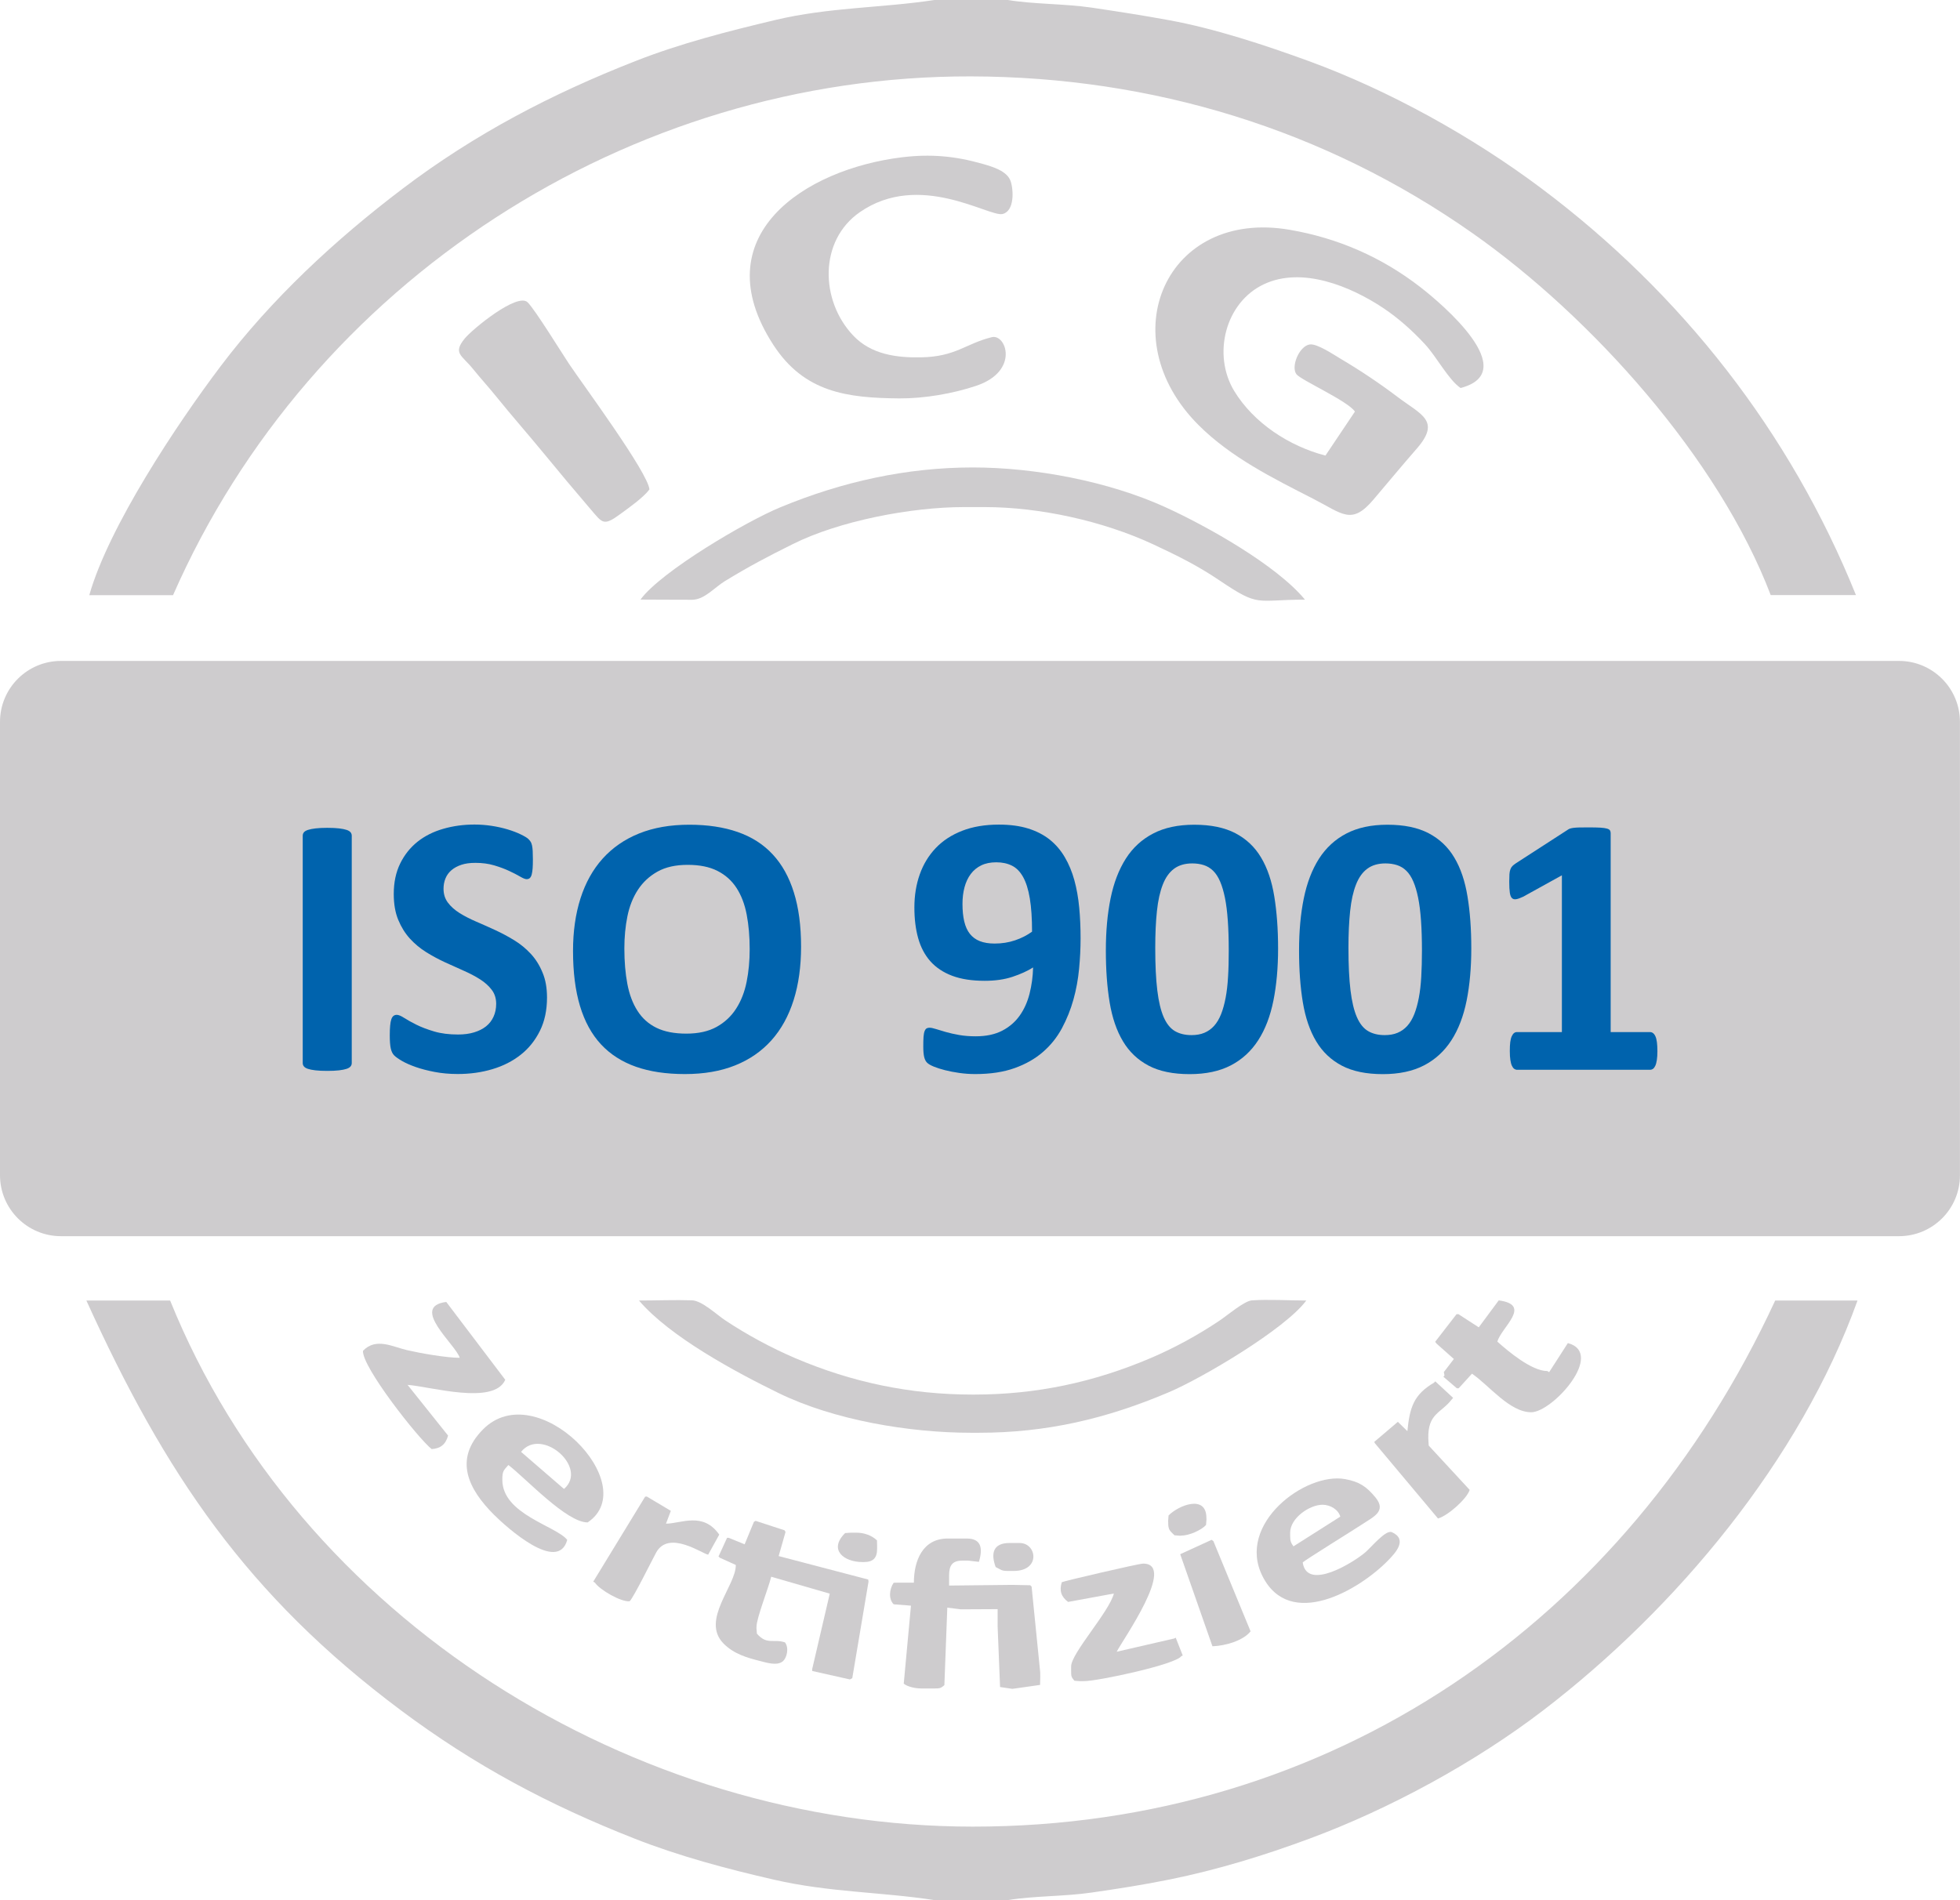
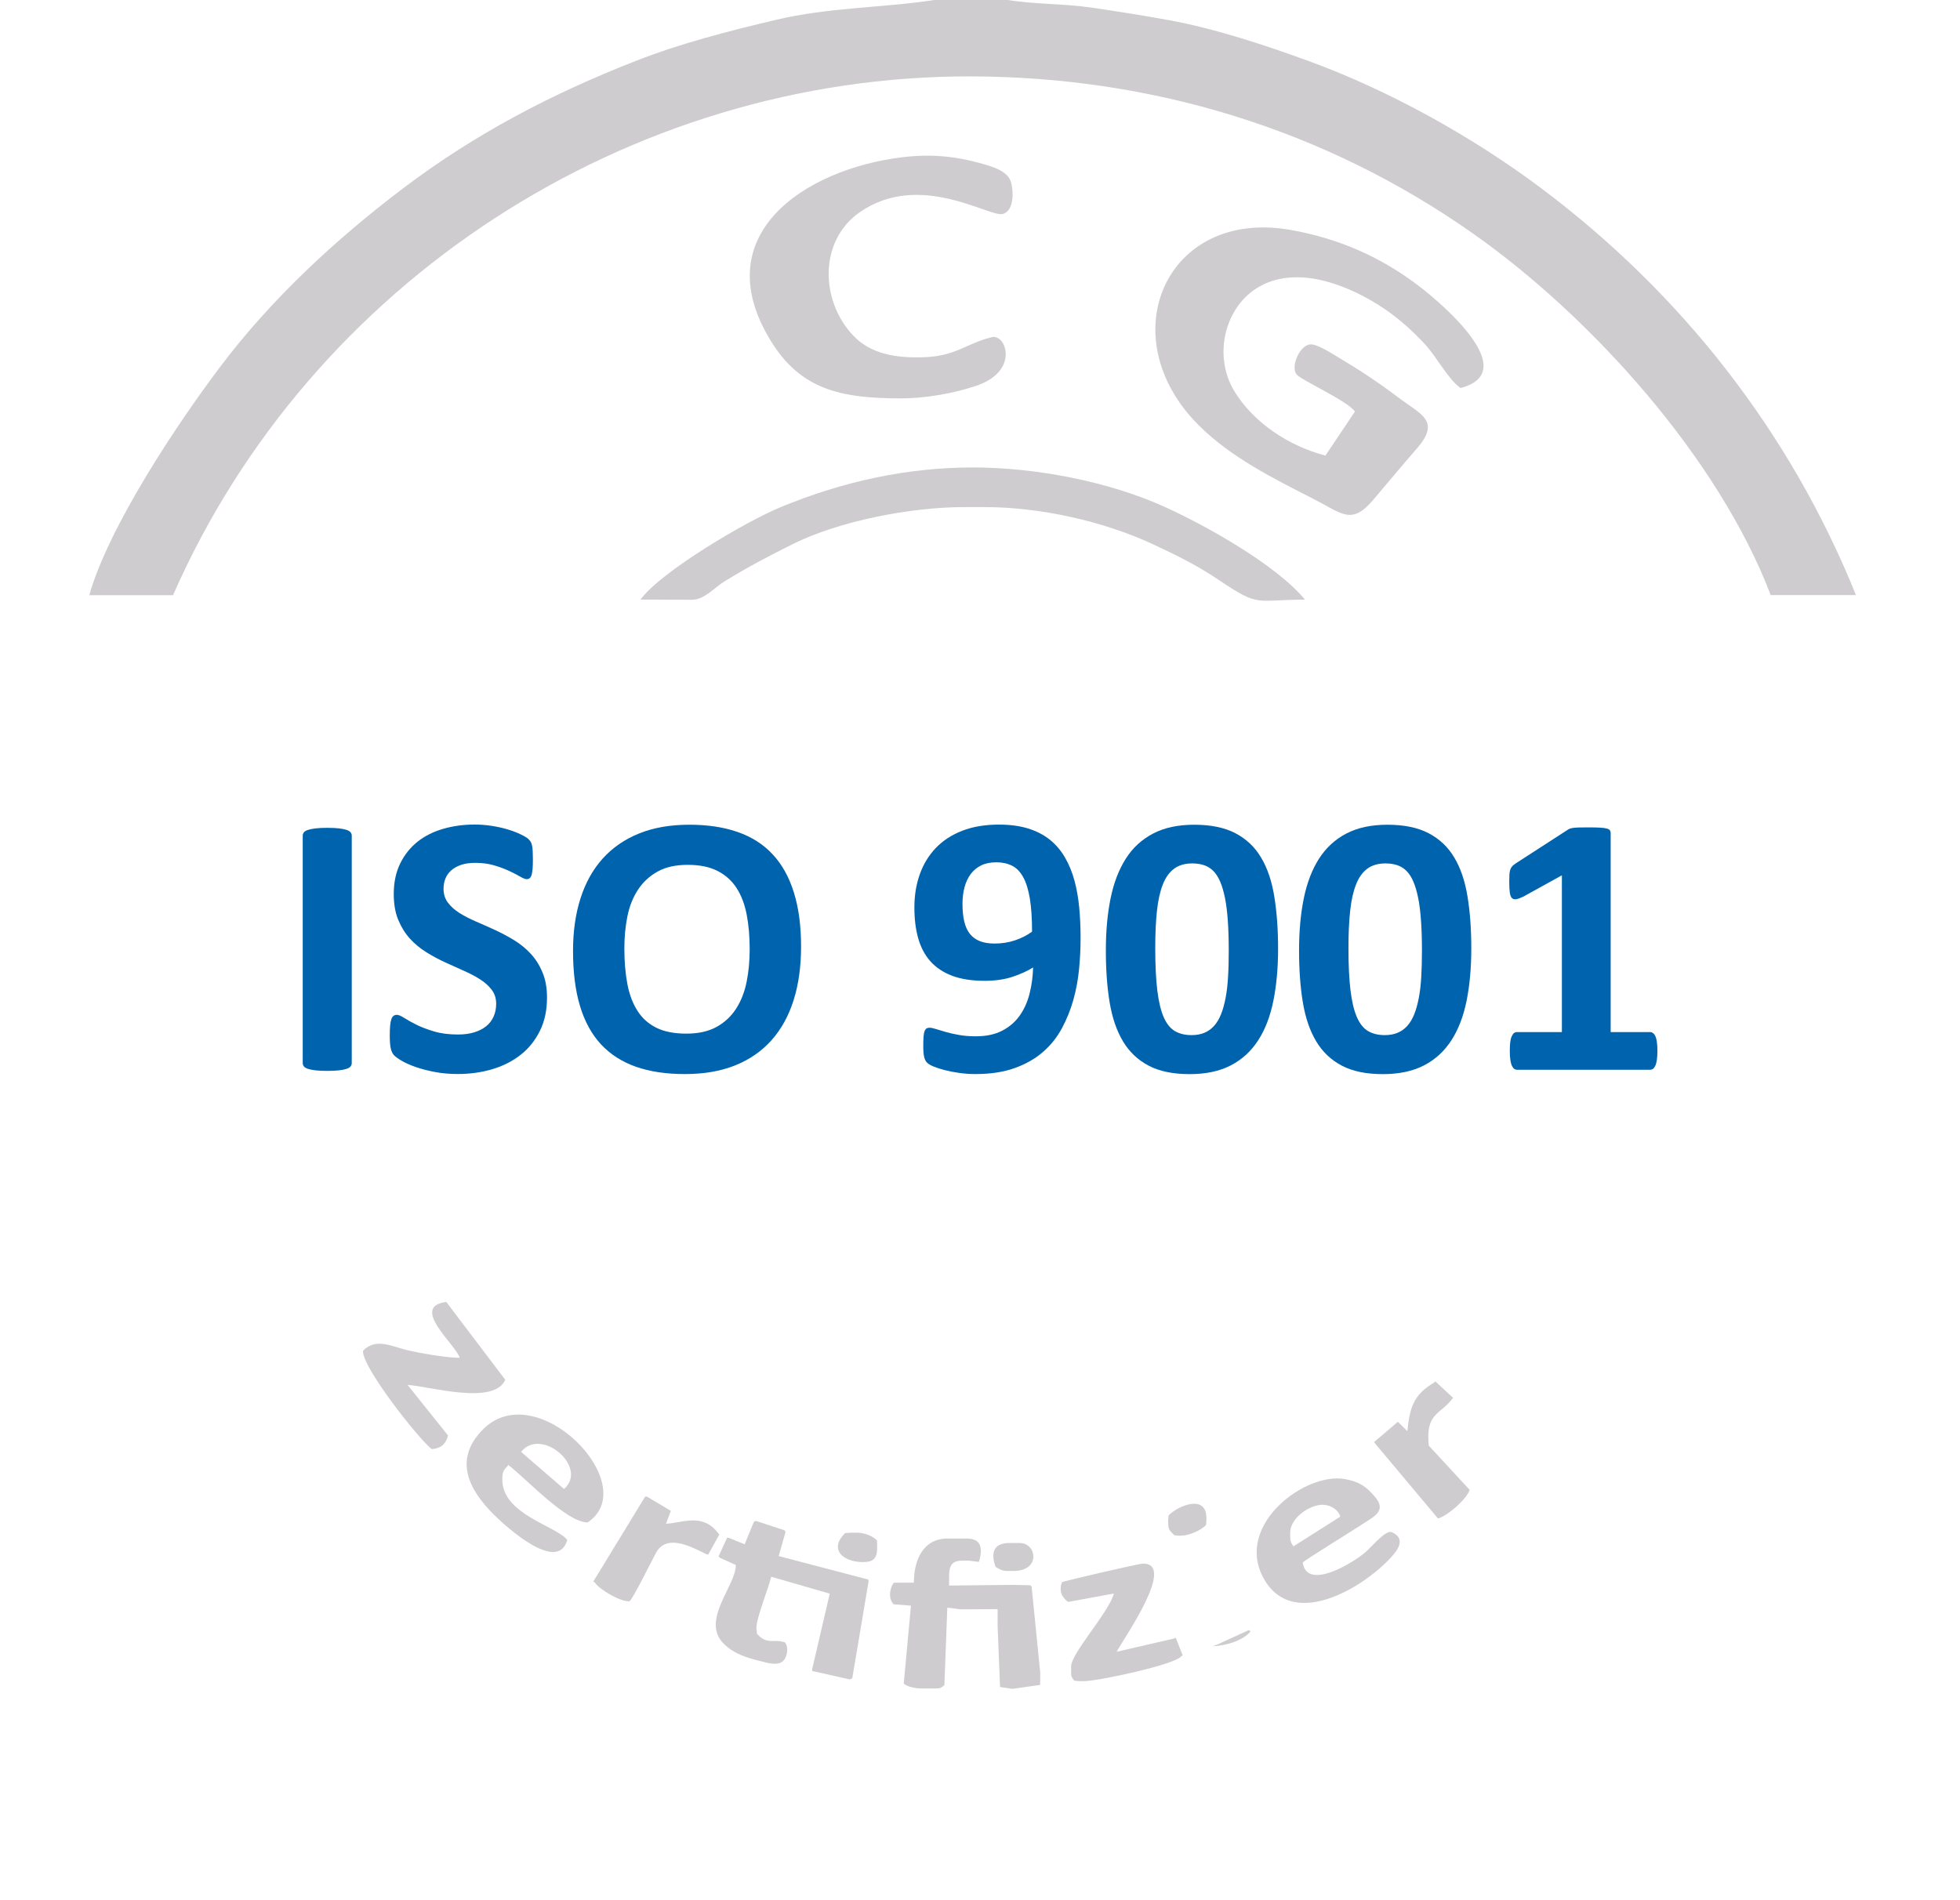
<svg xmlns="http://www.w3.org/2000/svg" x="0px" y="0px" width="31.499px" height="30.543px" viewBox="0 0 31.499 30.543" style="enable-background:new 0 0 31.499 30.543;" xml:space="preserve">
  <style type="text/css">	.st0{fill-rule:evenodd;clip-rule:evenodd;fill:#CECCCE;}	.st1{fill:#0063AD;}</style>
  <defs />
  <g>
    <path class="st0" d="M10.293,9.638c0.276,0,0.554,0.004,0.83,0.003c0.198-0.001,0.361-0.199,0.527-0.3  c0.391-0.239,0.678-0.389,1.085-0.592c0.755-0.379,1.916-0.598,2.756-0.598h0.331c0.888,0,1.902,0.223,2.709,0.598  c0.39,0.182,0.711,0.34,1.071,0.583c0.645,0.436,0.573,0.307,1.37,0.307c-0.459-0.557-1.583-1.186-2.245-1.487  c-0.915-0.416-2.093-0.638-3.093-0.638c-1.07,0-2.106,0.231-3.092,0.64C11.998,8.377,10.626,9.183,10.293,9.638L10.293,9.638z" />
    <path class="st0" d="M15.253,25.322c0-0.159,0.052-0.236,0.213-0.236h0.094l0.172,0.02c0.066-0.219,0.038-0.375-0.195-0.375H15.23  c-0.404,0-0.543,0.359-0.543,0.709l-0.165,0l-0.071,0l-0.089,0.002c-0.066,0.095-0.089,0.257,0,0.346l0.278,0.022l-0.116,1.254  c0.064,0.052,0.191,0.077,0.281,0.077h0.213c0.087,0,0.099-0.002,0.159-0.053l0.047-1.246l0.218,0.027l0.591-0.003v0.283  l0.039,0.969l0.196,0.029l0.048-0.006l0.399-0.057l0.003-0.132l-0.001-0.071l-0.138-1.377l-0.022-0.022l-0.288-0.006l-1.016,0.011  V25.322L15.253,25.322z" />
    <path class="st0" d="M17.946,26.551c0.096-0.19,0.968-1.417,0.425-1.417c-0.073,0-1.29,0.285-1.307,0.299  c-0.044,0.139-0.007,0.236,0.101,0.317l0.736-0.135c-0.076,0.297-0.687,0.96-0.687,1.172v0.071c0,0.087,0.002,0.099,0.053,0.159  l0.088,0.007l0.071-0.001c0.215,0,1.47-0.266,1.559-0.402l0.023-0.009l-0.113-0.287l-0.025,0.013L17.946,26.551L17.946,26.551z" />
    <path class="st0" d="M18.986,24.684c0.119,0,0.318-0.084,0.396-0.171l0.007-0.088l-0.001-0.024c0-0.384-0.448-0.204-0.608-0.041  l-0.007,0.088l0.001,0.024c0,0.12,0.023,0.13,0.101,0.207l0.088,0.007L18.986,24.684L18.986,24.684z" />
    <path class="st0" d="M13.582,24.643c-0.273,0.27-0.018,0.466,0.277,0.466h0.024c0.149,0,0.213-0.064,0.213-0.213V24.85  l-0.002-0.089c-0.086-0.083-0.212-0.124-0.328-0.124h-0.095L13.582,24.643L13.582,24.643z" />
    <path class="st0" d="M16.222,24.803c-0.261,0-0.302,0.166-0.221,0.386c0.091,0.045,0.092,0.063,0.197,0.063h0.094  c0.437,0,0.372-0.449,0.095-0.449H16.222L16.222,24.803z" />
-     <path class="st0" d="M30.518,19.871H0.98c-0.541,0-0.98-0.439-0.98-0.98v-7.287c0-0.542,0.439-0.98,0.98-0.98h29.538  c0.542,0,0.98,0.439,0.98,0.98v7.287C31.499,19.432,31.06,19.871,30.518,19.871z" />
    <path class="st0" d="M16.198,0h-1.181c-0.846,0.129-1.691,0.115-2.56,0.322c-0.759,0.181-1.518,0.374-2.246,0.66  C8.864,1.51,7.63,2.154,6.473,3.031c-1.08,0.818-2.111,1.774-2.929,2.858c-0.7,0.927-1.798,2.579-2.109,3.678h1.346  c2.212-5.041,7.325-8.353,12.825-8.339c2.908,0.007,5.678,0.847,8.061,2.522c1.91,1.343,3.953,3.618,4.79,5.816h1.37  c-1.056-2.619-2.803-4.849-5.058-6.54c-1.106-0.829-2.443-1.572-3.741-2.046c-0.705-0.257-1.511-0.523-2.248-0.657  c-0.421-0.077-0.817-0.138-1.24-0.201C17.098,0.058,16.614,0.069,16.198,0L16.198,0z" />
-     <path class="st0" d="M15.017,30.543h1.181c0.417-0.069,0.901-0.057,1.344-0.121c0.434-0.063,0.823-0.123,1.254-0.21  c0.769-0.156,1.513-0.384,2.249-0.657c1.288-0.477,2.661-1.224,3.752-2.059c2.143-1.641,4.134-4.027,5.055-6.591h-1.323  c-2.388,5.165-7.135,8.459-12.897,8.457c-5.449-0.002-10.825-3.33-12.898-8.457H2.687H1.364h0.024  c1.262,2.78,2.577,4.737,5.057,6.589c1.189,0.888,2.372,1.517,3.751,2.06c0.719,0.283,1.492,0.489,2.244,0.661  C13.33,30.42,14.158,30.411,15.017,30.543L15.017,30.543z" />
    <path class="st0" d="M21.775,6.616l-0.474,0.707c-0.58-0.15-1.153-0.523-1.466-1.038c-0.353-0.582-0.148-1.425,0.481-1.718  c0.614-0.286,1.392,0.037,1.915,0.385c0.243,0.162,0.471,0.367,0.67,0.582c0.186,0.2,0.379,0.573,0.572,0.703  c0.995-0.26-0.304-1.356-0.646-1.621c-0.622-0.482-1.325-0.789-2.099-0.922c-1.988-0.343-2.89,1.717-1.465,3.14  c0.52,0.519,1.193,0.852,1.84,1.183c0.477,0.244,0.618,0.43,0.972,0.011c0.23-0.272,0.461-0.549,0.695-0.818  c0.391-0.45,0.067-0.544-0.312-0.831c-0.28-0.213-0.602-0.428-0.905-0.607c-0.112-0.066-0.388-0.254-0.505-0.235  c-0.171,0.027-0.306,0.361-0.212,0.48C20.912,6.112,21.663,6.447,21.775,6.616L21.775,6.616z" />
    <path class="st0" d="M14.498,2.528c-1.569,0.19-3.206,1.264-2.07,3.015c0.497,0.766,1.186,0.854,2.024,0.861  c0.396,0.003,0.862-0.076,1.238-0.203c0.698-0.235,0.48-0.839,0.248-0.781c-0.423,0.105-0.575,0.313-1.133,0.324  c-0.398,0.008-0.806-0.046-1.094-0.351c-0.53-0.56-0.554-1.524,0.108-1.983c0.96-0.665,2.076,0.082,2.293,0.03  c0.194-0.046,0.178-0.389,0.129-0.53c-0.058-0.165-0.299-0.233-0.454-0.277C15.347,2.507,14.952,2.473,14.498,2.528L14.498,2.528z" />
-     <path class="st0" d="M10.269,20.905c0.497,0.584,1.556,1.152,2.244,1.488c0.895,0.437,2.107,0.638,3.094,0.638h0.118  c1.095,0,2.055-0.225,3.058-0.651c0.54-0.229,1.876-1.02,2.21-1.475c-0.267,0-0.621-0.021-0.876-0.002  c-0.121,0.009-0.403,0.249-0.522,0.328c-0.345,0.231-0.72,0.436-1.102,0.599c-0.915,0.39-1.841,0.587-2.838,0.587h-0.024  c-1.001,0-1.94-0.196-2.859-0.589c-0.378-0.162-0.777-0.378-1.119-0.606c-0.141-0.094-0.371-0.314-0.531-0.32  C10.849,20.893,10.547,20.905,10.269,20.905L10.269,20.905z" />
-     <path class="st0" d="M10.437,7.868c-0.021-0.27-1.07-1.687-1.292-2.019C9.019,5.659,8.6,4.979,8.48,4.86  C8.316,4.696,7.589,5.293,7.468,5.442C7.273,5.682,7.422,5.708,7.6,5.929c0.123,0.153,0.255,0.296,0.378,0.449  c0.246,0.305,0.505,0.598,0.753,0.9c0.247,0.301,0.501,0.605,0.754,0.9c0.2,0.233,0.21,0.287,0.491,0.08  C10.112,8.158,10.338,7.999,10.437,7.868L10.437,7.868z" />
    <path class="st0" d="M12.624,24.626l-0.015-0.027l-0.465-0.152l-0.028,0.016l-0.149,0.361l-0.255-0.104l-0.027-0.001l-0.138,0.301  l0.024,0.021l0.254,0.115c0.005,0.332-0.567,0.887-0.197,1.263c0.166,0.168,0.377,0.228,0.592,0.282  c0.098,0.025,0.264,0.078,0.356,0.007c0.071-0.055,0.108-0.22,0.039-0.308c-0.184-0.061-0.288,0.047-0.451-0.14l-0.007-0.088  l0.001-0.024c0-0.139,0.193-0.622,0.236-0.803l0.941,0.272l-0.282,1.211l0,0.032l0.606,0.136l0.038-0.021l0.261-1.551l-0.005-0.034  l-1.439-0.377L12.624,24.626L12.624,24.626z" />
    <path class="st0" d="M8.374,23.338c0.327-0.409,1.089,0.253,0.69,0.596L8.374,23.338L8.374,23.338z M8.073,23.787  c0-0.145,0.021-0.15,0.097-0.238c0.28,0.213,0.933,0.924,1.274,0.923c0.897-0.601-0.817-2.371-1.683-1.494  c-0.474,0.48-0.236,0.957,0.177,1.37c0.212,0.211,1.03,0.945,1.178,0.405C8.937,24.527,8.073,24.342,8.073,23.787L8.073,23.787z" />
    <path class="st0" d="M20.734,24.637c0-0.235,0.312-0.449,0.52-0.449c0.127,0,0.255,0.079,0.286,0.191l-0.753,0.478  c-0.041-0.059-0.053-0.084-0.053-0.173V24.637L20.734,24.637z M20.936,25.116c0.021-0.031,0.839-0.535,0.959-0.616  c0.17-0.115,0.396-0.205,0.209-0.431c-0.145-0.175-0.258-0.251-0.486-0.293c-0.638-0.117-1.755,0.721-1.327,1.563  c0.439,0.865,1.546,0.228,2.019-0.258c0.116-0.119,0.318-0.335,0.059-0.452c-0.097-0.044-0.325,0.235-0.425,0.322  C21.76,25.111,21.003,25.584,20.936,25.116L20.936,25.116z" />
    <path class="st0" d="M7.388,21.826c-0.215,0-0.635-0.074-0.845-0.123c-0.236-0.055-0.501-0.207-0.709,0.01  c-0.024,0.25,0.883,1.406,1.103,1.58c0.14-0.008,0.226-0.074,0.264-0.217l-0.651-0.815c0.367,0.026,1.389,0.332,1.57-0.082  l-0.948-1.251C6.578,21.003,7.331,21.62,7.388,21.826L7.388,21.826z" />
-     <path class="st0" d="M24.064,21.566c0.063-0.231,0.567-0.591,0.022-0.663l-0.321,0.433l-0.327-0.212l-0.031,0.002l-0.343,0.443  l0.024,0.03l0.277,0.246l-0.161,0.21l0.01,0.056l-0.017,0.02l0.216,0.185l0.03-0.001l0.213-0.234  c0.274,0.187,0.605,0.62,0.952,0.62c0.342,0,1.193-0.947,0.589-1.112l-0.301,0.468l-0.028-0.018  C24.613,22.039,24.234,21.718,24.064,21.566L24.064,21.566z" />
    <path class="st0" d="M22.954,23.125c-0.009-0.411,0.205-0.404,0.381-0.635l0.018-0.02l-0.287-0.266l-0.019,0.021  c-0.333,0.194-0.392,0.408-0.429,0.78l-0.153-0.15l-0.38,0.323l0.013,0.024l1.012,1.207c0.158-0.045,0.462-0.313,0.509-0.46  l-0.658-0.712L22.954,23.125L22.954,23.125z" />
    <path class="st0" d="M10.781,24.286l-0.386-0.23l-0.027,0.002l-0.834,1.366l0.027,0.016c0.076,0.115,0.423,0.316,0.559,0.299  c0.077-0.088,0.345-0.635,0.424-0.781c0.204-0.375,0.754,0.026,0.837,0.032l0.178-0.322c-0.261-0.373-0.614-0.177-0.856-0.176  L10.781,24.286L10.781,24.286z" />
-     <path class="st0" d="M19.485,26.463c0.21-0.007,0.495-0.091,0.613-0.24L19.5,24.772l-0.029-0.02l-0.504,0.231L19.485,26.463  L19.485,26.463z" />
+     <path class="st0" d="M19.485,26.463c0.21-0.007,0.495-0.091,0.613-0.24l-0.029-0.02l-0.504,0.231L19.485,26.463  L19.485,26.463z" />
    <g>
      <path class="st1" d="M5.653,17.088c0,0.02-0.006,0.038-0.019,0.054c-0.013,0.016-0.034,0.029-0.064,0.039   c-0.03,0.01-0.07,0.018-0.12,0.024c-0.05,0.006-0.114,0.009-0.191,0.009c-0.076,0-0.139-0.003-0.19-0.009   c-0.051-0.006-0.091-0.014-0.121-0.024c-0.03-0.01-0.051-0.023-0.064-0.039c-0.013-0.016-0.019-0.034-0.019-0.054v-3.655   c0-0.02,0.006-0.038,0.019-0.054c0.013-0.016,0.035-0.029,0.066-0.039s0.071-0.018,0.121-0.024s0.113-0.009,0.188-0.009   c0.078,0,0.142,0.003,0.191,0.009s0.09,0.014,0.12,0.024s0.051,0.023,0.064,0.039c0.013,0.016,0.019,0.034,0.019,0.054V17.088z" />
      <path class="st1" d="M8.791,16.035c0,0.203-0.038,0.382-0.114,0.535s-0.178,0.282-0.308,0.384c-0.13,0.103-0.281,0.18-0.455,0.232   c-0.173,0.052-0.359,0.078-0.556,0.078c-0.134,0-0.258-0.011-0.372-0.033c-0.115-0.022-0.216-0.048-0.304-0.079   c-0.088-0.031-0.161-0.063-0.22-0.097c-0.059-0.034-0.101-0.064-0.127-0.09c-0.026-0.026-0.044-0.063-0.055-0.112   c-0.011-0.049-0.016-0.119-0.016-0.211c0-0.062,0.002-0.114,0.006-0.156c0.004-0.042,0.01-0.076,0.019-0.102   c0.009-0.026,0.021-0.044,0.036-0.055c0.015-0.011,0.032-0.016,0.052-0.016c0.028,0,0.067,0.016,0.118,0.049   c0.051,0.033,0.116,0.069,0.196,0.109c0.08,0.04,0.175,0.076,0.286,0.109c0.111,0.033,0.239,0.049,0.384,0.049   c0.096,0,0.181-0.011,0.257-0.034s0.14-0.055,0.193-0.097s0.093-0.094,0.121-0.156c0.028-0.062,0.042-0.131,0.042-0.206   c0-0.088-0.024-0.163-0.072-0.226c-0.048-0.063-0.11-0.119-0.187-0.168c-0.077-0.049-0.164-0.095-0.262-0.138   c-0.098-0.043-0.198-0.088-0.302-0.136c-0.104-0.048-0.204-0.102-0.302-0.163c-0.098-0.061-0.185-0.134-0.262-0.218   c-0.077-0.085-0.139-0.185-0.187-0.301s-0.072-0.254-0.072-0.416c0-0.185,0.034-0.348,0.103-0.489   c0.069-0.141,0.162-0.257,0.278-0.35c0.117-0.093,0.254-0.162,0.413-0.208c0.159-0.046,0.327-0.069,0.504-0.069   c0.092,0,0.183,0.007,0.275,0.021c0.092,0.014,0.177,0.033,0.257,0.057c0.08,0.024,0.151,0.051,0.212,0.081   c0.062,0.03,0.103,0.055,0.123,0.075c0.02,0.02,0.033,0.037,0.04,0.051c0.007,0.014,0.013,0.032,0.018,0.055   c0.005,0.023,0.008,0.052,0.01,0.087c0.002,0.035,0.003,0.078,0.003,0.13c0,0.058-0.001,0.107-0.004,0.147   c-0.003,0.04-0.008,0.073-0.015,0.099c-0.007,0.026-0.017,0.045-0.03,0.057c-0.013,0.012-0.03,0.018-0.052,0.018   s-0.057-0.014-0.105-0.042C8.312,14.063,8.253,14.033,8.183,14c-0.07-0.033-0.151-0.063-0.242-0.09   c-0.092-0.027-0.192-0.04-0.302-0.04c-0.086,0-0.161,0.01-0.224,0.031s-0.117,0.05-0.16,0.087   c-0.043,0.037-0.075,0.081-0.096,0.133s-0.031,0.107-0.031,0.165c0,0.086,0.023,0.16,0.07,0.223   c0.047,0.063,0.11,0.119,0.188,0.168s0.168,0.095,0.268,0.138c0.1,0.043,0.201,0.088,0.305,0.136   c0.104,0.048,0.205,0.102,0.305,0.163s0.188,0.134,0.266,0.218s0.141,0.184,0.188,0.299C8.767,15.745,8.791,15.88,8.791,16.035z" />
      <path class="st1" d="M12.874,15.216c0,0.321-0.04,0.608-0.12,0.861s-0.198,0.468-0.356,0.645   c-0.158,0.176-0.352,0.311-0.585,0.404c-0.232,0.093-0.501,0.139-0.806,0.139c-0.301,0-0.564-0.039-0.788-0.118   s-0.411-0.199-0.561-0.36c-0.15-0.162-0.262-0.367-0.337-0.616c-0.075-0.249-0.112-0.544-0.112-0.885   c0-0.313,0.04-0.595,0.12-0.845c0.08-0.25,0.198-0.463,0.356-0.639c0.158-0.175,0.352-0.31,0.585-0.404s0.502-0.141,0.809-0.141   c0.293,0,0.552,0.039,0.776,0.117c0.224,0.078,0.412,0.197,0.562,0.359c0.151,0.162,0.264,0.365,0.341,0.612   C12.835,14.59,12.874,14.881,12.874,15.216z M12.048,15.257c0-0.203-0.016-0.388-0.048-0.555   c-0.032-0.167-0.086-0.309-0.163-0.428c-0.077-0.119-0.179-0.21-0.307-0.275c-0.128-0.065-0.287-0.097-0.479-0.097   c-0.193,0-0.355,0.036-0.485,0.109s-0.234,0.17-0.314,0.292c-0.08,0.122-0.136,0.264-0.169,0.426   c-0.033,0.163-0.049,0.335-0.049,0.516c0,0.211,0.016,0.401,0.048,0.57s0.086,0.313,0.162,0.432   c0.076,0.12,0.177,0.211,0.305,0.274c0.128,0.063,0.288,0.094,0.482,0.094c0.193,0,0.355-0.036,0.485-0.108   s0.234-0.169,0.314-0.293c0.08-0.124,0.136-0.268,0.169-0.432C12.032,15.618,12.048,15.443,12.048,15.257z" />
      <path class="st1" d="M17.366,15.084c0,0.158-0.008,0.321-0.024,0.489c-0.016,0.168-0.046,0.334-0.091,0.495   c-0.045,0.162-0.107,0.315-0.185,0.461c-0.079,0.146-0.18,0.273-0.305,0.381c-0.125,0.109-0.276,0.195-0.455,0.259   c-0.178,0.064-0.389,0.096-0.633,0.096c-0.086,0-0.171-0.006-0.256-0.018s-0.162-0.027-0.232-0.045   c-0.07-0.018-0.129-0.037-0.178-0.057c-0.049-0.02-0.084-0.04-0.106-0.061c-0.022-0.021-0.038-0.051-0.048-0.091   c-0.01-0.04-0.015-0.096-0.015-0.168c0-0.066,0.001-0.119,0.004-0.159c0.003-0.04,0.009-0.071,0.018-0.093   c0.009-0.022,0.02-0.036,0.033-0.043c0.013-0.007,0.028-0.01,0.046-0.01c0.024,0,0.058,0.007,0.102,0.021s0.097,0.03,0.16,0.048   c0.063,0.018,0.134,0.034,0.214,0.048c0.08,0.014,0.168,0.021,0.266,0.021c0.168,0,0.309-0.03,0.425-0.09   c0.116-0.06,0.209-0.141,0.281-0.242s0.125-0.219,0.159-0.353c0.034-0.134,0.053-0.274,0.057-0.422   c-0.092,0.058-0.202,0.108-0.332,0.151c-0.13,0.043-0.278,0.064-0.446,0.064c-0.205,0-0.38-0.027-0.523-0.081   s-0.26-0.132-0.35-0.233c-0.09-0.102-0.155-0.225-0.196-0.371c-0.041-0.146-0.061-0.31-0.061-0.494   c0-0.193,0.029-0.371,0.087-0.534c0.058-0.163,0.144-0.303,0.257-0.422c0.114-0.119,0.255-0.211,0.425-0.277   s0.366-0.099,0.589-0.099c0.179,0,0.337,0.021,0.471,0.063c0.135,0.042,0.25,0.102,0.347,0.179   c0.097,0.078,0.177,0.172,0.242,0.283c0.065,0.111,0.116,0.234,0.153,0.369s0.063,0.282,0.078,0.44   C17.359,14.748,17.366,14.913,17.366,15.084z M16.586,14.976c0-0.213-0.012-0.392-0.036-0.535   c-0.024-0.144-0.06-0.258-0.108-0.344c-0.048-0.086-0.108-0.147-0.179-0.182c-0.072-0.036-0.156-0.054-0.251-0.054   c-0.094,0-0.174,0.016-0.242,0.049c-0.068,0.033-0.124,0.079-0.169,0.139s-0.078,0.131-0.1,0.212   c-0.022,0.082-0.033,0.171-0.033,0.269c0,0.106,0.009,0.199,0.028,0.28s0.049,0.148,0.09,0.2s0.094,0.092,0.16,0.118   s0.146,0.039,0.239,0.039c0.116,0,0.225-0.017,0.328-0.052C16.415,15.081,16.506,15.034,16.586,14.976z" />
      <path class="st1" d="M20.54,15.246c0,0.309-0.025,0.588-0.075,0.838c-0.05,0.249-0.131,0.462-0.244,0.637   c-0.113,0.175-0.259,0.31-0.44,0.404s-0.401,0.141-0.663,0.141c-0.265,0-0.485-0.045-0.658-0.136s-0.311-0.221-0.413-0.392   c-0.102-0.17-0.173-0.379-0.214-0.625c-0.041-0.246-0.061-0.525-0.061-0.836c0-0.307,0.025-0.586,0.076-0.836   c0.051-0.25,0.133-0.463,0.245-0.639s0.259-0.31,0.44-0.404c0.18-0.094,0.4-0.141,0.66-0.141c0.265,0,0.485,0.045,0.66,0.136   c0.174,0.091,0.313,0.221,0.414,0.392c0.102,0.17,0.172,0.379,0.212,0.625S20.54,14.934,20.54,15.246z M19.747,15.284   c0-0.183-0.005-0.345-0.015-0.486c-0.01-0.141-0.025-0.263-0.046-0.366c-0.021-0.104-0.047-0.191-0.078-0.263   s-0.068-0.129-0.112-0.172s-0.094-0.073-0.15-0.091c-0.056-0.018-0.118-0.027-0.185-0.027c-0.118,0-0.215,0.028-0.292,0.085   c-0.077,0.057-0.138,0.142-0.182,0.256c-0.045,0.114-0.076,0.255-0.094,0.425c-0.018,0.169-0.027,0.367-0.027,0.592   c0,0.275,0.011,0.503,0.033,0.683s0.056,0.324,0.103,0.431c0.047,0.107,0.107,0.181,0.181,0.224   c0.074,0.043,0.163,0.064,0.266,0.064c0.078,0,0.147-0.012,0.206-0.037c0.06-0.025,0.112-0.062,0.157-0.112   c0.045-0.05,0.082-0.113,0.112-0.188c0.03-0.076,0.054-0.164,0.073-0.263c0.019-0.1,0.032-0.212,0.039-0.338   C19.744,15.575,19.747,15.436,19.747,15.284z" />
      <path class="st1" d="M23.645,15.246c0,0.309-0.025,0.588-0.075,0.838c-0.05,0.249-0.131,0.462-0.244,0.637   c-0.113,0.175-0.259,0.31-0.44,0.404s-0.401,0.141-0.663,0.141c-0.265,0-0.485-0.045-0.658-0.136s-0.311-0.221-0.413-0.392   c-0.102-0.17-0.173-0.379-0.214-0.625c-0.041-0.246-0.061-0.525-0.061-0.836c0-0.307,0.025-0.586,0.076-0.836   c0.051-0.25,0.133-0.463,0.245-0.639c0.113-0.175,0.259-0.31,0.44-0.404s0.4-0.141,0.66-0.141c0.265,0,0.485,0.045,0.66,0.136   c0.174,0.091,0.313,0.221,0.414,0.392c0.102,0.17,0.172,0.379,0.212,0.625C23.625,14.656,23.645,14.934,23.645,15.246z    M22.852,15.284c0-0.183-0.005-0.345-0.015-0.486c-0.01-0.141-0.025-0.263-0.046-0.366c-0.021-0.104-0.047-0.191-0.078-0.263   s-0.068-0.129-0.112-0.172c-0.044-0.043-0.094-0.073-0.15-0.091c-0.056-0.018-0.118-0.027-0.185-0.027   c-0.118,0-0.215,0.028-0.292,0.085s-0.138,0.142-0.182,0.256c-0.045,0.114-0.076,0.255-0.094,0.425s-0.027,0.367-0.027,0.592   c0,0.275,0.011,0.503,0.033,0.683c0.022,0.18,0.056,0.324,0.103,0.431c0.047,0.107,0.107,0.181,0.181,0.224   c0.074,0.043,0.163,0.064,0.266,0.064c0.078,0,0.147-0.012,0.206-0.037c0.06-0.025,0.112-0.062,0.157-0.112   c0.045-0.05,0.082-0.113,0.112-0.188c0.03-0.076,0.054-0.164,0.073-0.263c0.019-0.1,0.032-0.212,0.039-0.338   S22.852,15.436,22.852,15.284z" />
      <path class="st1" d="M26.636,16.897c0,0.056-0.003,0.103-0.009,0.142c-0.006,0.039-0.014,0.07-0.025,0.093   c-0.011,0.023-0.023,0.039-0.037,0.049c-0.014,0.01-0.03,0.015-0.048,0.015H24.38c-0.016,0-0.031-0.005-0.045-0.015   c-0.014-0.01-0.026-0.026-0.037-0.049c-0.011-0.023-0.019-0.054-0.025-0.093c-0.006-0.039-0.009-0.086-0.009-0.142   c0-0.058,0.002-0.106,0.007-0.145c0.005-0.039,0.013-0.07,0.024-0.094s0.023-0.041,0.037-0.052   c0.014-0.011,0.03-0.016,0.048-0.016h0.721V14.07l-0.622,0.344c-0.046,0.022-0.083,0.035-0.112,0.04   c-0.029,0.005-0.052-0.001-0.069-0.018c-0.017-0.017-0.028-0.046-0.034-0.088c-0.006-0.042-0.009-0.101-0.009-0.176   c0-0.048,0.001-0.087,0.003-0.118c0.002-0.031,0.007-0.057,0.015-0.079c0.008-0.022,0.019-0.04,0.033-0.054   c0.014-0.014,0.033-0.029,0.057-0.045l0.832-0.538c0.01-0.008,0.022-0.014,0.037-0.019s0.034-0.009,0.058-0.012   c0.024-0.003,0.055-0.005,0.094-0.006c0.039-0.001,0.089-0.001,0.151-0.001c0.076,0,0.137,0.001,0.184,0.004   c0.047,0.003,0.082,0.008,0.106,0.015s0.04,0.016,0.048,0.028s0.012,0.027,0.012,0.045v3.198h0.631   c0.018,0,0.034,0.005,0.049,0.016c0.015,0.011,0.028,0.028,0.039,0.052s0.019,0.055,0.024,0.094   C26.633,16.79,26.636,16.839,26.636,16.897z" />
    </g>
  </g>
</svg>